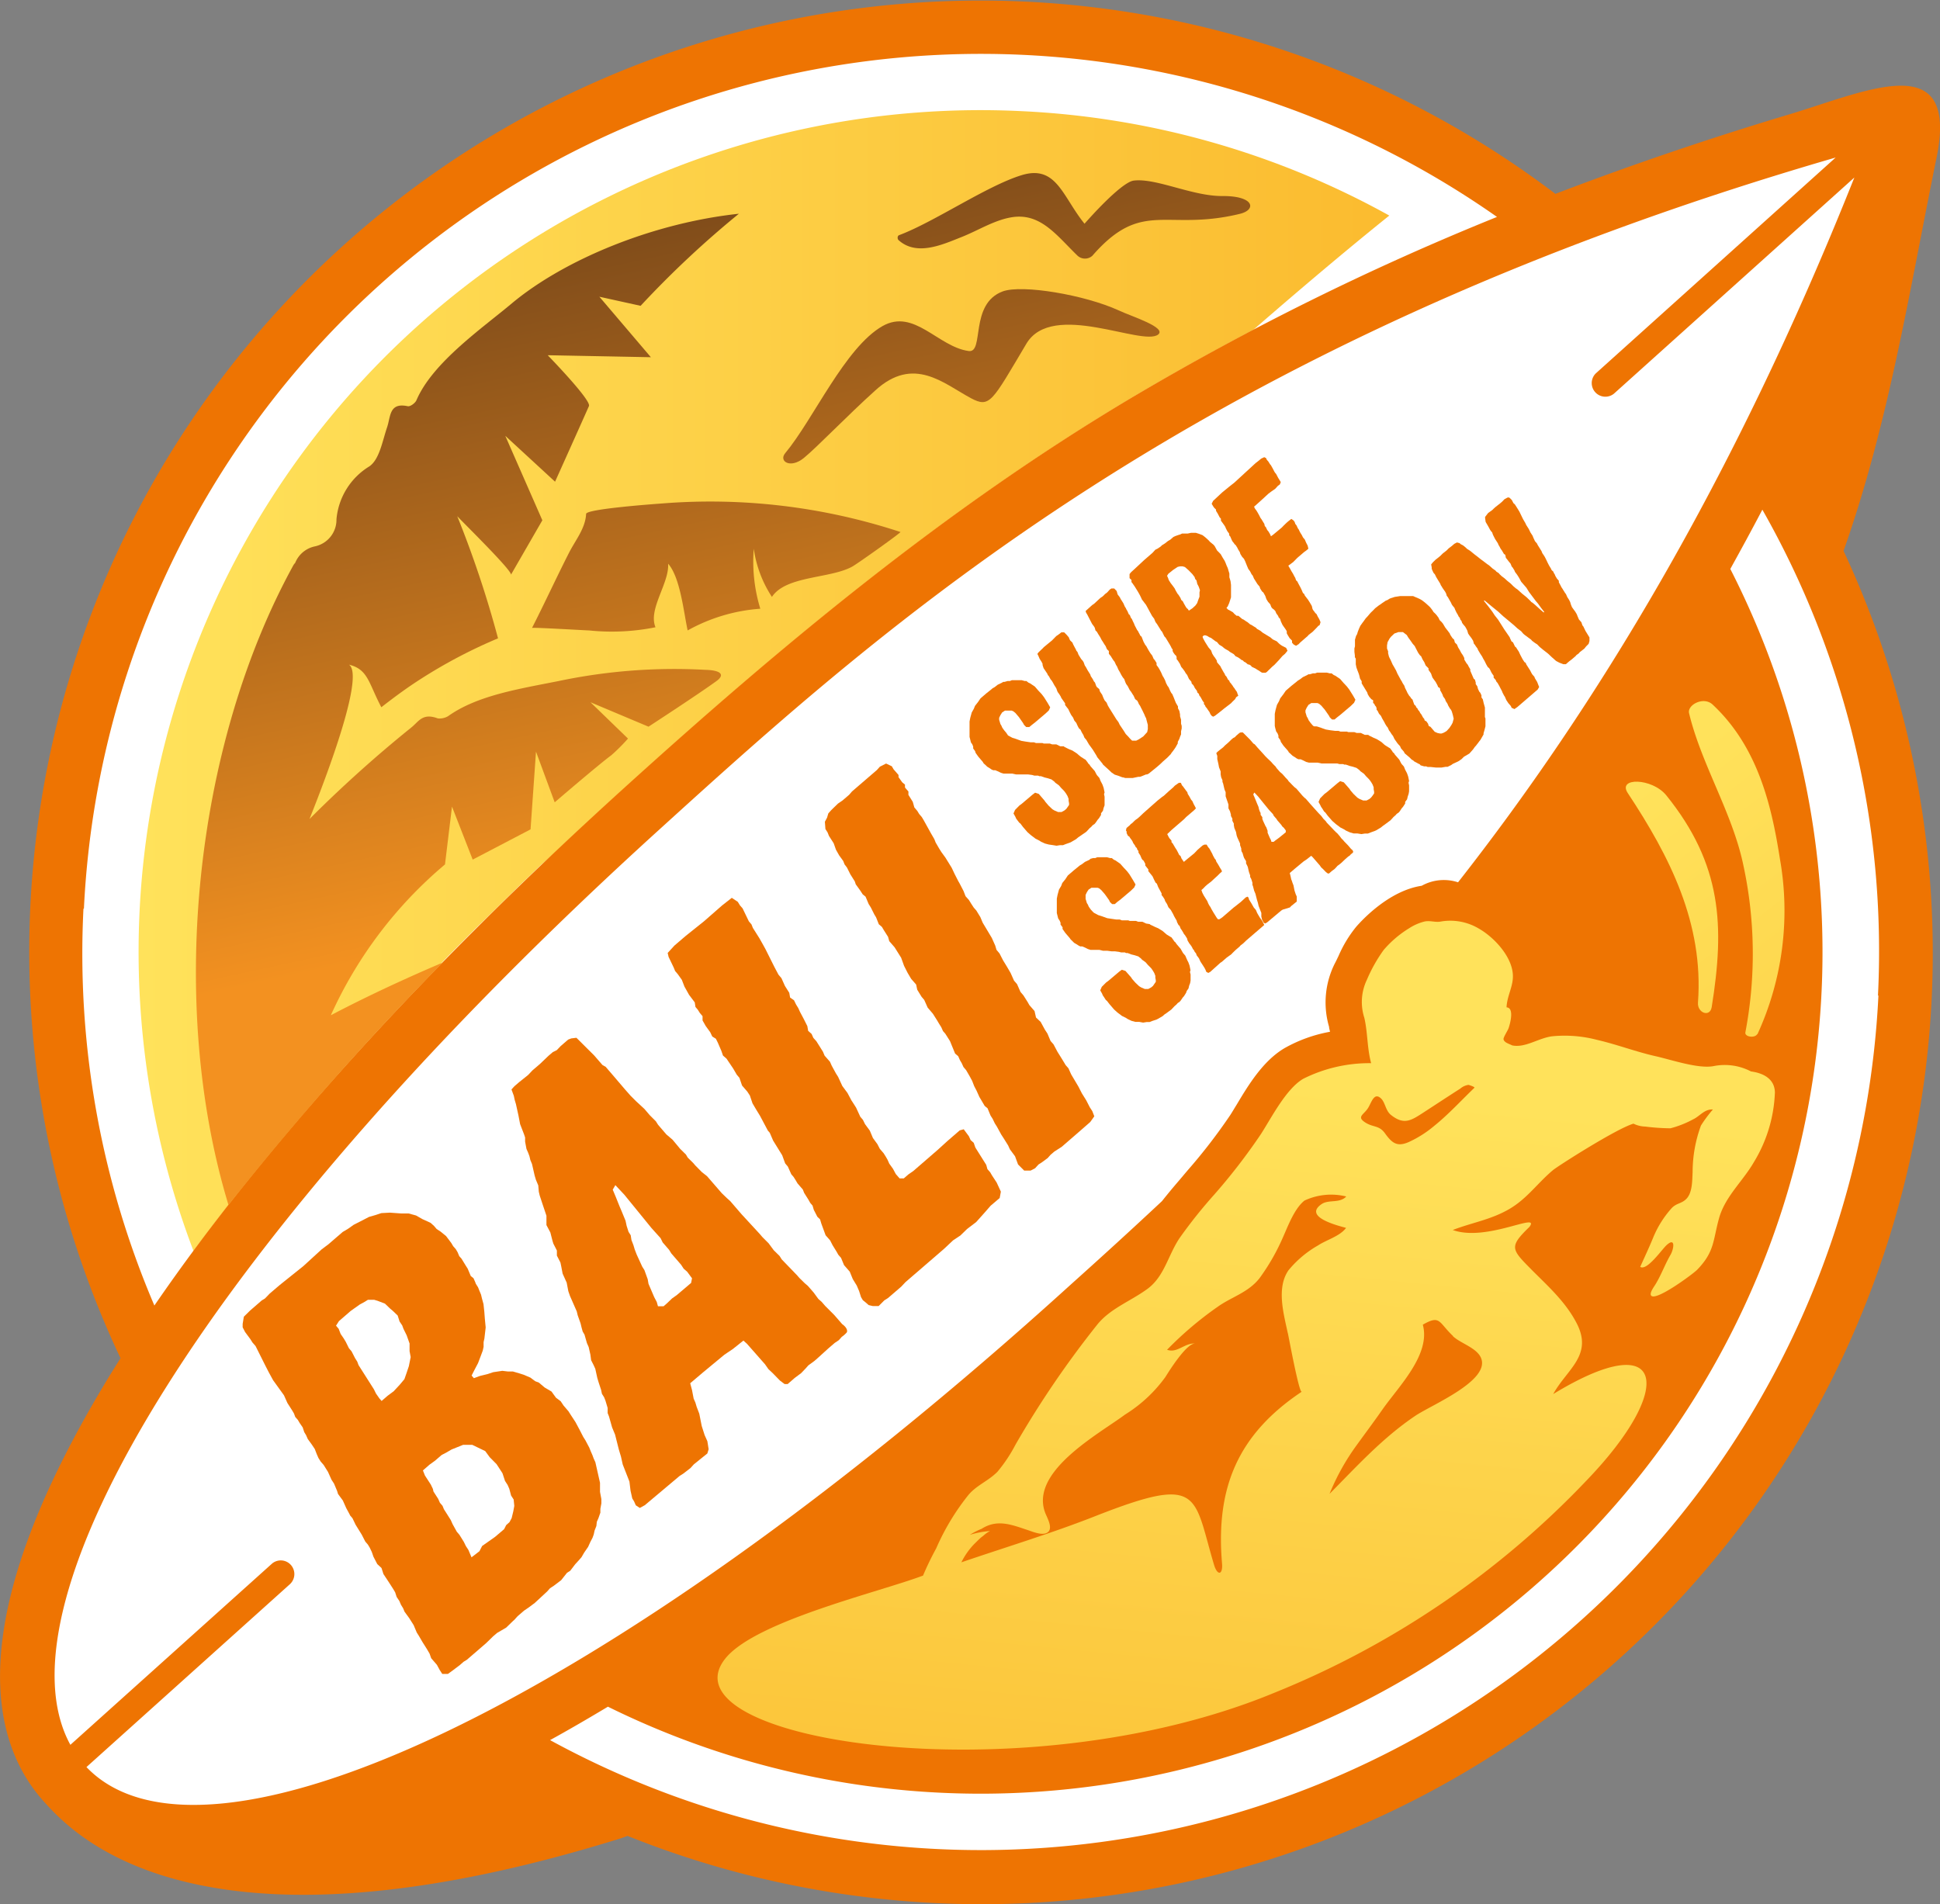
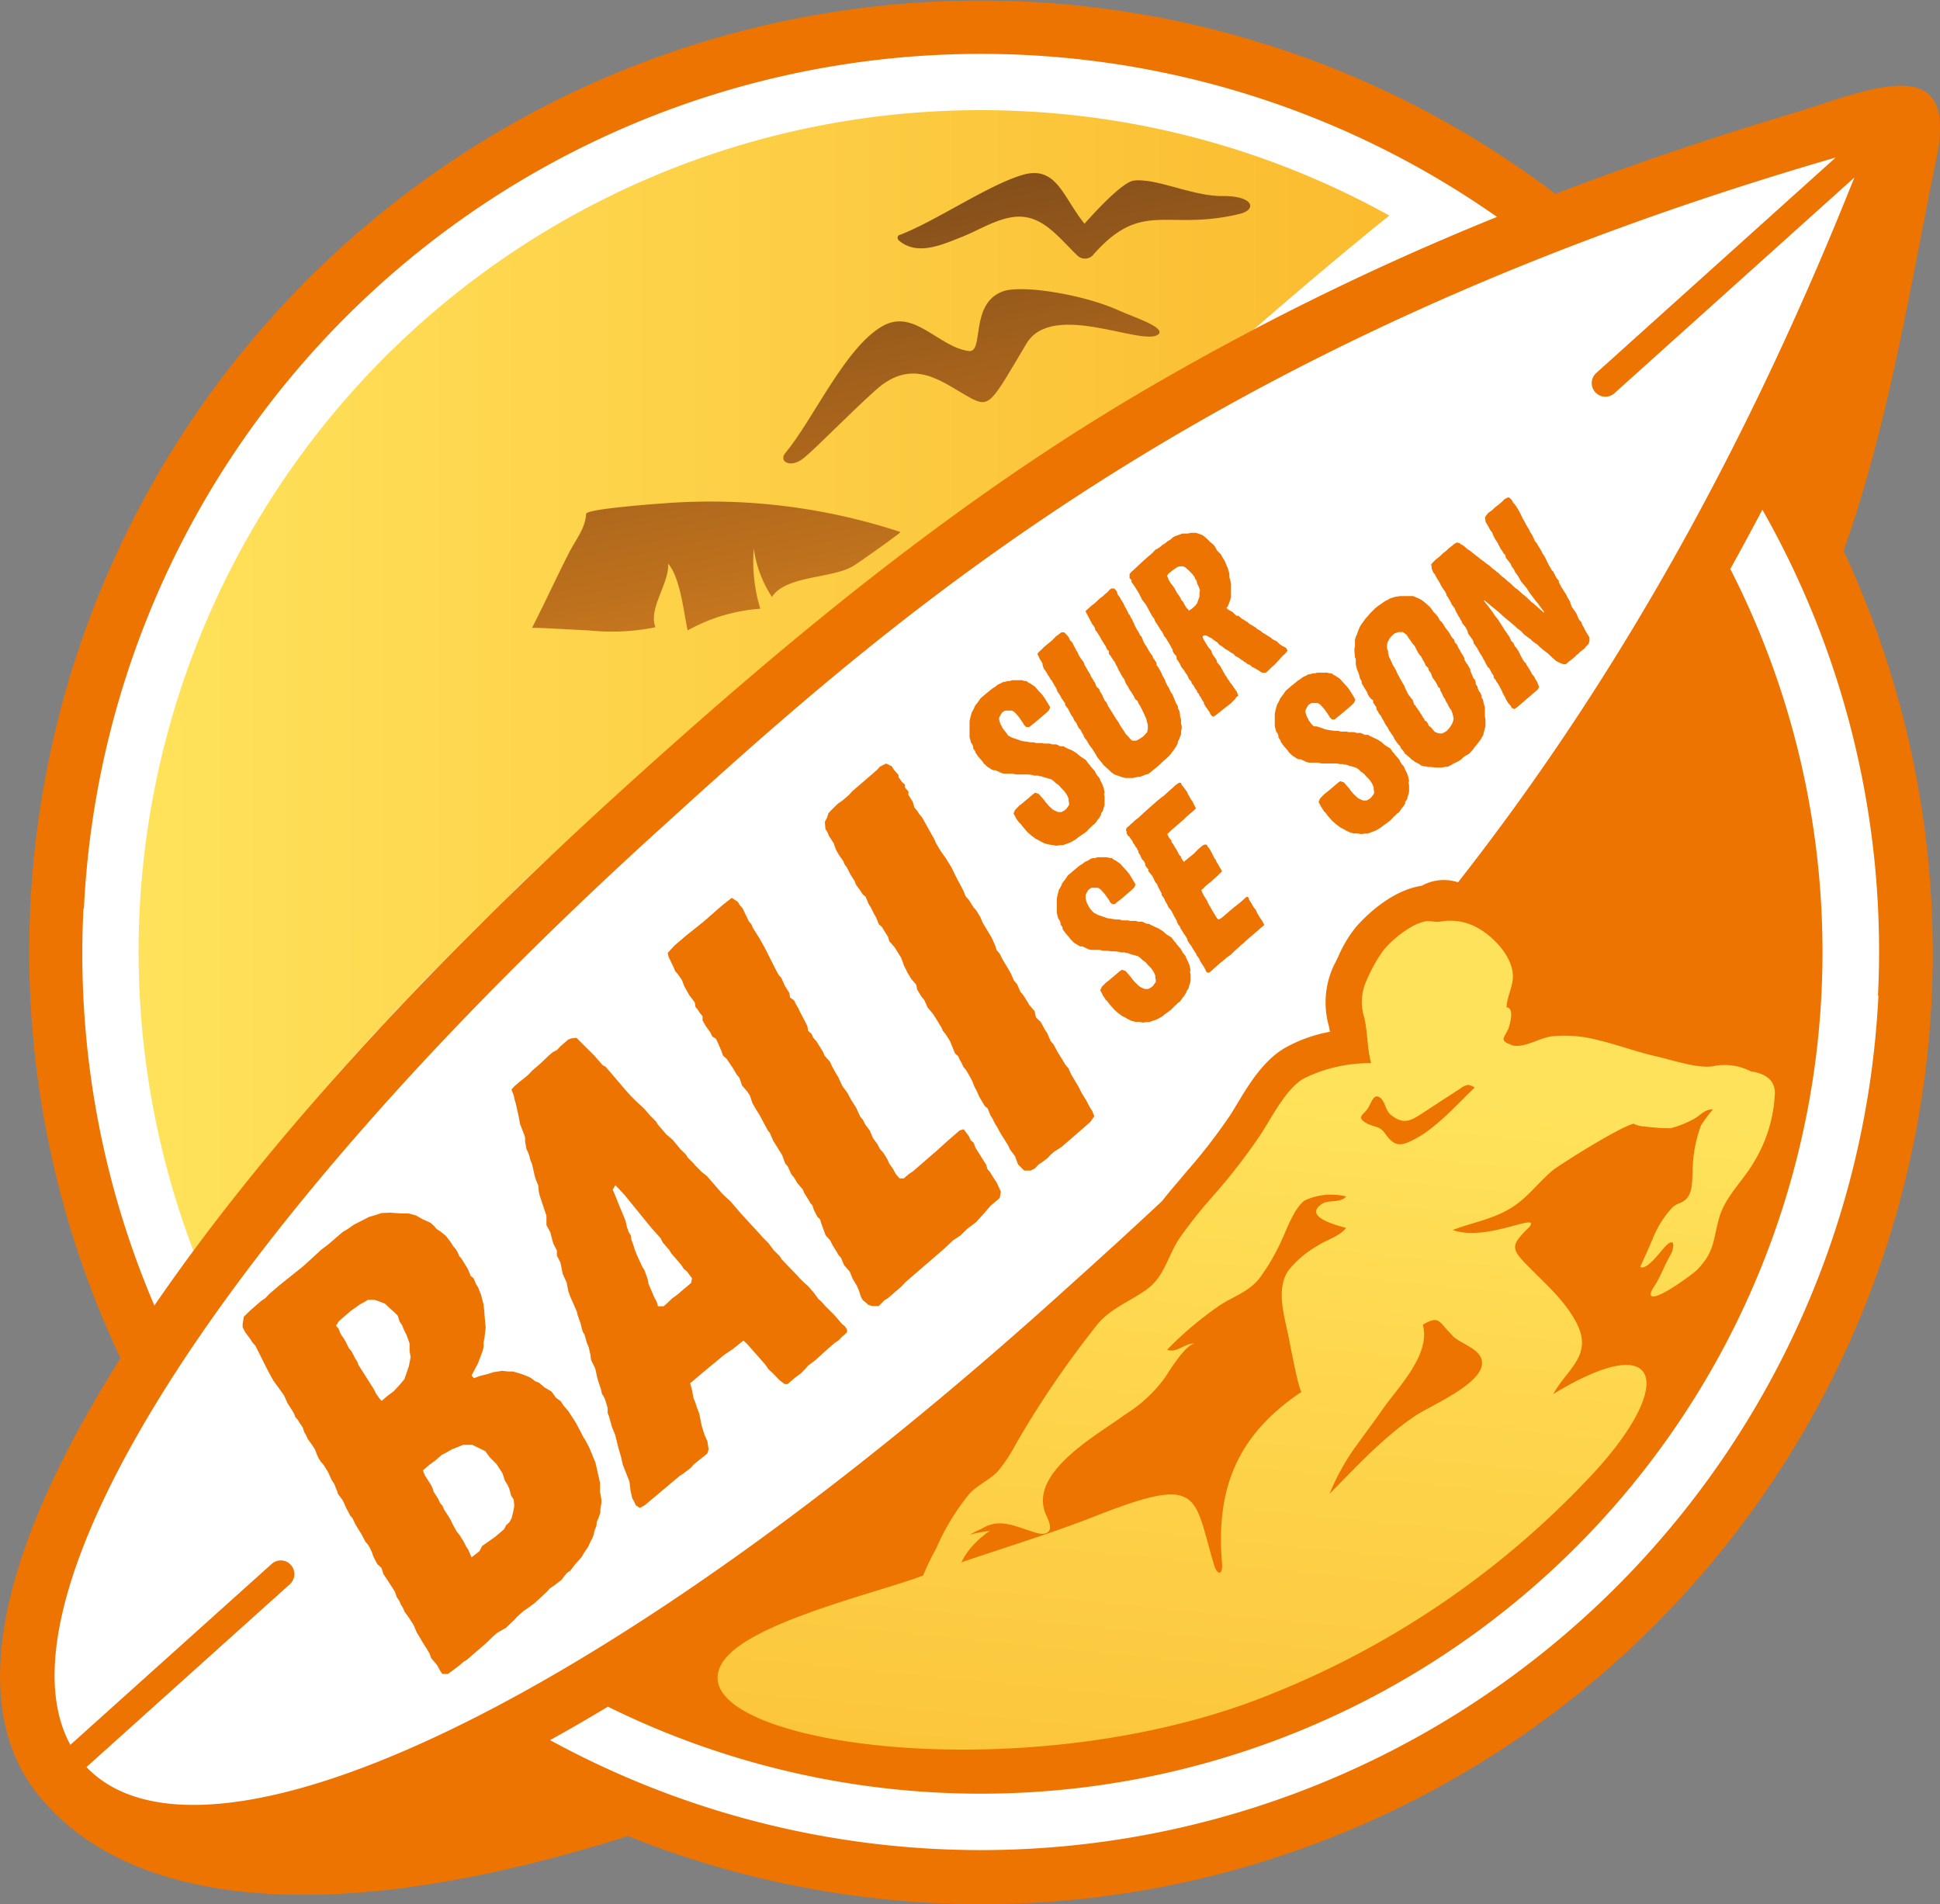
<svg xmlns="http://www.w3.org/2000/svg" xmlns:xlink="http://www.w3.org/1999/xlink" viewBox="0 0 213.62 209.7">
  <rect x="0" y="0" width="213.62" height="209.7" fill="#808080" stroke="none" />
  <defs>
    <linearGradient id="GradientFill_1" x1="15.26" y1="74.95" x2="200.71" y2="74.95" gradientUnits="userSpaceOnUse">
      <stop offset="0" stop-color="#ffe25b" />
      <stop offset="1" stop-color="#f9ae20" />
    </linearGradient>
    <linearGradient id="GradientFill_5" x1="85.76" y1="95.97" x2="64.76" y2="-0.78" gradientUnits="userSpaceOnUse">
      <stop offset="0" stop-color="#f39120" />
      <stop offset="1" stop-color="#563318" />
    </linearGradient>
    <linearGradient id="GradientFill_5-2" x1="131.64" y1="86.01" x2="110.64" y2="-10.74" xlink:href="#GradientFill_5" />
    <linearGradient id="GradientFill_5-3" x1="116.9" y1="89.21" x2="95.9" y2="-7.54" xlink:href="#GradientFill_5" />
    <linearGradient id="GradientFill_5-4" x1="58.3" y1="101.93" x2="37.3" y2="5.18" xlink:href="#GradientFill_5" />
    <linearGradient id="GradientFill_1-2" x1="182.36" y1="85.17" x2="264.86" y2="191.67" xlink:href="#GradientFill_1" />
    <linearGradient id="GradientFill_1-3" x1="140.52" y1="119.15" x2="126.59" y2="261.05" xlink:href="#GradientFill_1" />
    <linearGradient id="GradientFill_1-4" x1="177.33" y1="89.07" x2="259.83" y2="195.57" xlink:href="#GradientFill_1" />
  </defs>
  <g id="Слой_2" data-name="Слой 2">
    <g id="_1" data-name="1">
      <path d="M196.49,54.73l11.27-40.06L169,25.65a100.46,100.46,0,0,0-152,123.41C11.88,159.12-1.36,186.9,6,195.26c9.07,10.28,47.76,3.52,47.76,3.52l10-3.32A100.47,100.47,0,0,0,195.17,56.2Z" style="fill:#fff" />
      <path d="M112.47,12.24A92.71,92.71,0,0,0,21.31,137.78l.46-.62.11-.15c.77-1,1.55-2.06,2.35-3.09l.41-.52c.71-.92,1.44-1.85,2.18-2.77.18-.23.37-.46.55-.7l2.17-2.66c.21-.25.41-.5.62-.74.74-.9,1.5-1.8,2.26-2.7l.61-.71c.84-1,1.69-2,2.56-3l.39-.44q3-3.47,6.32-7l.54-.56c.88-1,1.78-1.9,2.69-2.86l1-1.06,2.32-2.39c.4-.42.82-.84,1.23-1.26l2.2-2.21L53.66,101l2.21-2.17,1.39-1.36,2.32-2.22L61,94c.84-.8,1.69-1.6,2.55-2.39l1.22-1.15c1.27-1.17,2.55-2.35,3.85-3.52,17.55-15.94,35.66-31,56.08-43.18,2.08-1.24,4.18-2.44,6.29-3.62l.71-.4c2.08-1.15,4.17-2.29,6.28-3.39,6.29-5.48,11.52-9.82,15-12.61A92.37,92.37,0,0,0,112.47,12.24Z" style="fill:url(#GradientFill_1)" />
      <path d="M213.24,17.37c2.5-12.24-7.71-7.32-16.26-4.76s-17.26,5.51-25.71,8.74a104.75,104.75,0,0,0-158,128.23c-.62,1-1.23,1.95-1.8,2.92C-4.43,179-.89,192.1,4.87,198.45c2.1,2.31,8.48,9.34,25.33,10.15,10.59.51,23.45-1.56,38.21-6.16l.69-.25A104.75,104.75,0,0,0,203,60.67s0,0,0,0C208,46.54,210.26,31.94,213.24,17.37Zm-204,82.7a98.89,98.89,0,0,1,155.6-76.18,297,297,0,0,0-40.14,19.85C104.23,55.92,86.12,71,68.57,86.92,46.65,106.81,29,126.27,17,143.78A98.57,98.57,0,0,1,9.19,100.07Zm197.6,9.57a98.95,98.95,0,0,1-146.27,82c2.09-1.15,4.22-2.39,6.37-3.68A92.7,92.7,0,0,0,190.53,62.66h0c1.18-2.13,2.36-4.3,3.53-6.53A98.39,98.39,0,0,1,206.79,109.64ZM160.55,97.17a5,5,0,0,0-4,.38c-3.61.54-6.6,3.81-7.21,4.51a13.62,13.62,0,0,0-1.95,3.22c-.13.27-.26.55-.4.81a9.56,9.56,0,0,0-.64,7c0,.17.07.35.1.54a15.9,15.9,0,0,0-5,1.8c-2.38,1.4-4,4.09-5.29,6.25-.25.4-.47.78-.69,1.12a61.58,61.58,0,0,1-4.72,6.12l-.92,1.09c-.63.73-1.26,1.49-1.88,2.27-3.46,3.24-6.79,6.27-10,9.15C65.75,188.81,22.31,208,9.52,194.61l22.4-20.14a1.51,1.51,0,0,0,.11-2.12,1.49,1.49,0,0,0-2.12-.11L7.75,192.16C-.84,176.49,22.66,136.68,72.61,91.35c24.64-22.37,59-53.54,129.52-74L175.71,41.13a1.5,1.5,0,0,0,2,2.23l26.48-23.81C190.72,53.37,175.5,78.11,160.55,97.17Z" style="fill:#ee7402" />
      <path d="M73,55.44c-.81.06-8.38.6-8.46,1.15-.08,1.61-1.18,2.9-1.89,4.3-1.39,2.73-2.69,5.57-4.07,8.27,0-.09,5.8.26,6.28.27a24.28,24.28,0,0,0,7.32-.35c-.84-2,1.53-4.84,1.39-7,1.34,1.52,1.71,5.33,2.15,7.35a19.2,19.2,0,0,1,8-2.39A17.77,17.77,0,0,1,83,60.43a13,13,0,0,0,2,5.31c1.54-2.36,6.46-2,8.86-3.35.62-.35,5.41-3.76,5.29-3.8A66.94,66.94,0,0,0,73,55.44Z" style="fill:url(#GradientFill_5)" />
-       <path d="M134.55,21.59c-3.3,0-7.24-2-9.71-1.7-1,.12-3.35,2.41-5.42,4.75-2.43-3-3.09-6.52-6.92-5.35S102.84,24.47,99,25.9c-.19.07-.21.41-.05.55,2,1.8,4.85.48,6.92-.34,1.78-.7,3.53-1.82,5.4-2.16,3.24-.6,5,1.89,7.34,4.17a1.21,1.21,0,0,0,1.67.05c5.5-6.31,8.08-2.65,16.21-4.61C138.39,23.12,138.15,21.55,134.55,21.59Z" style="fill:url(#GradientFill_5-2)" />
+       <path d="M134.55,21.59c-3.3,0-7.24-2-9.71-1.7-1,.12-3.35,2.41-5.42,4.75-2.43-3-3.09-6.52-6.92-5.35S102.84,24.47,99,25.9c-.19.07-.21.41-.05.55,2,1.8,4.85.48,6.92-.34,1.78-.7,3.53-1.82,5.4-2.16,3.24-.6,5,1.89,7.34,4.17a1.21,1.21,0,0,0,1.67.05c5.5-6.31,8.08-2.65,16.21-4.61C138.39,23.12,138.15,21.55,134.55,21.59" style="fill:url(#GradientFill_5-2)" />
      <path d="M96.38,43c4.24-3.87,7.52-.76,10.53.85,2.1,1.12,2.31.39,6.11-6,2.85-4.78,12.73.32,14.5-1,1-.79-2.93-2-4.35-2.67-3.73-1.71-10.62-2.87-12.75-2.09-3.71,1.37-2,6.8-3.75,6.57-3.4-.47-6-4.72-9.49-2.75-4.15,2.37-7.6,10.26-10.72,14-.74.89.57,1.74,2.05.53S93.32,45.75,96.38,43Z" style="fill:url(#GradientFill_5-3)" />
-       <path d="M36.43,111.81A46.89,46.89,0,0,1,49,95.2l.77-6.37,2.28,5.84,6.37-3.33.6-8.56,2.06,5.58s4.9-4.21,6.23-5.18a20.36,20.36,0,0,0,1.84-1.84l-4.13-4,6.39,2.69S76.94,76.43,78.9,75c1-.73.4-1.19-1.23-1.23A61.92,61.92,0,0,0,61.53,75c-4.53.9-9,1.6-12.2,3.88a1.86,1.86,0,0,1-1.12.24c-1.69-.64-2.11.36-2.92,1A140.07,140.07,0,0,0,34.08,90.2c3.15-7.9,5.82-16,4.35-17,2.11.52,2.14,2,3.56,4.69,1.6-1.25,3-2.26,4.35-3.12a55.55,55.55,0,0,1,8.5-4.47,115.92,115.92,0,0,0-4.49-13.45c.62.68,6.13,6.07,5.91,6.45l3.46-6L55.64,48l5.48,5.05s3.1-6.89,3.73-8.33c.29-.64-4.54-5.6-4.54-5.6l11.36.22L66,32.68l4.54,1A107.82,107.82,0,0,1,81.36,23.54c-9.38,1-19.16,5-25,9.87-3.22,2.71-8.71,6.49-10.5,10.66-.13.32-.68.72-.95.67-2.08-.45-1.88,1.14-2.29,2.33-.51,1.5-.83,3.5-1.93,4.28a7.61,7.61,0,0,0-3.64,5.83,3,3,0,0,1-2.41,3A3,3,0,0,0,32.5,62a1.11,1.11,0,0,0-.2.26c-10.89,19.83-13.89,48.22-7.14,70.45A329.13,329.13,0,0,1,48.77,106C43.84,108.1,39.74,110.07,36.43,111.81Z" style="fill:url(#GradientFill_5-4)" />
      <path d="M54.73,179.84l-.42.36-.78.76-2.12,1.83-.36.22-.41.36-.82.62-.5.36-.62,0-.28-.43-.31-.57-.63-.73-.18-.51L47,181.6l-.48-.76-.39-.67-.24-.38-.34-.81-.48-.76-.53-.73-.15-.37-.24-.39-.18-.42-.29-.43-.17-.52-.2-.34-.52-.81-.57-.86-.21-.66-.47-.44-.42-.81-.18-.52-.23-.48-.2-.33-.29-.34-.39-.76-.44-.71-.24-.39-.34-.71-.25-.29-.12-.24-.31-.57-.38-.85-.53-.72-.1-.33-.34-.81-.28-.43-.38-.85-.48-.77-.33-.38-.24-.38-.19-.43-.22-.57-.32-.48-.45-.62-.19-.43-.2-.33-.17-.52-.33-.48-.2-.34-.29-.33-.14-.38-.2-.34-.52-.81-.38-.85L30.07,152l-.47-.86-.39-.76L28.52,149l-.38-.76-.34-.39-.24-.38-.57-.77-.27-.52,0-.38.13-.79.68-.67,1.29-1.12.36-.22.52-.54,1.09-.93,2.62-2.1,2-1.83.77-.58,1.55-1.34.65-.39.56-.4.94-.48.75-.39.73-.21.63-.21.94-.05,1.26.09.8,0,.45.12.37.1.7.4.9.41.38.34.29.34.44.29.6.49.58.77.2.34.29.33.2.34.18.43.25.28.44.72.24.38.34.81.3.24.19.43.07.19.24.38.15.38.18.43.1.42.17.62.09.84.06.79.09.94-.14,1.21-.09.41v.52l-.09.41-.19.51-.33.87-.41.78-.3.59.25.29.68-.25.82-.2.63-.21,1-.15.6.07.56,0,.72.21.5.16.72.31.52.39.41.16.64.54.75.44.49.68.52.39.32.48.54.63.24.38.53.81.46.86.39.76.24.38.43.81.15.38.19.43.14.38.19.42.51,2.26,0,1,.15.8,0,.47-.11.6v.42l-.21.6-.18.41-.05.46-.2.51-.09.42-.13.36-.24.46-.25.55-.44.64-.29.5-.27.31-.42.46-.55.72-.35.22-.65.82-.82.62-.4.26-.32.36-1.36,1.26-.71.53-.46.31-.72.62-.37.41-.16.14-.73.71ZM44,152.52l.53-.63.21-.6.28-.83.2-1-.12-.66v-.84l-.32-.9-.35-.71-.14-.38-.29-.43-.21-.66-.51-.49-.34-.29-.55-.53-.81-.31-.37-.11-.7,0-.35.22-.55.3-1,.71-1.29,1.12L37,146l.29.34.22.57.33.48.23.38.35.71.29.34.39.76.24.38.14.38L41.17,153l.23.47.37.53.25.29.67-.58.66-.49Zm9.09,17.74,1.42-1,1-.85.23-.45.36-.32.24-.45.18-.74.11-.6-.07-.71-.28-.43-.2-.75-.19-.43-.28-.43-.28-.85-.65-1-.76-.77-.49-.67L52,159.12H51l-1.27.51-.6.35-.5.26-.73.63-.61.44-.72.63.22.56.65,1,.23.48.06.28.52.81.19.43.29.34.15.37.28.44.48.76.19.43.47.85.29.34.48.77.23.47.28.43.34.81.87-.67Z" style="fill:#ee7402" />
      <path d="M75.24,162.29l-.41.26L71,165.77l-.55.3-.44-.29-.19-.43-.2-.33-.19-.85-.12-1-.74-1.89-.19-.85-.24-.8L67.73,158l-.33-.8L67.06,156l-.15-.38,0-.56-.24-.8-.15-.38-.24-.38-.09-.43-.28-.85-.14-.47-.22-1-.19-.42-.27-.53-.08-.61-.19-.84-.19-.43-.27-.94-.2-.34-.13-.47-.1-.42-.32-.9-.1-.42-.75-1.71-.18-.52-.18-.94-.45-1-.15-.79-.09-.43-.39-.76,0-.56-.39-.76-.1-.33-.23-.9-.43-.81,0-.56,0-.47-.46-1.37-.28-.85-.1-.42-.06-.7-.26-.62-.14-.47-.29-1.27-.18-.43-.1-.42-.14-.38-.19-.43-.15-.8,0-.46-.11-.33-.44-1.14-.18-.94-.28-1.27-.14-.47-.09-.43-.26-.71.32-.35.52-.45,1-.8.47-.5.83-.71.94-.9.47-.4.44-.22.43-.45.82-.71.34-.13.57-.07,1.95,1.94.92,1.06.35.2.75.87L68.84,120l.59.67.59.59.94.87.58.68.68.68.24.38.91,1.06.69.59.83,1,.64.63.2.34.59.58.25.29.72.73.56.44,1.63,1.88.55.53.38.34,1.25,1.45,2,2.17.29.34.68.68.57.77.64.63.24.38,1.68,1.74.26.3.59.58.34.29.63.72.53.72.38.34.38.44,1,1,.87,1c.22.15.65.54.51.9a3,3,0,0,1-.56.5l-.32.36-.46.31-.72.62-1.1,1-.41.36-.67.49-.32.36-.47.49-.72.54-.77.67-.33,0-.52-.39-.81-.83-.46-.43-.37-.53-2-2.27-.38-.34-1.18.94-.91.61-2.32,1.92L76,152.34l.2.75.18.94.19.43.14.47.29.76.27,1.36.32,1,.3.67.06.37.08.52-.14.46-1.49,1.2-.37.41Zm.86-21,.1-.51-.53-.72-.39-.34-.28-.43-1.08-1.25-.24-.39-.71-.82-.23-.47-1-1.11-1.53-1.88-1.45-1.78-1-1.07-.29.5.34.81.4,1,.26.61.41,1L69,135l.21.66.24.38.08.52.22.57.14.47.22.57.61,1.33.24.38.36,1,.09.51.45,1.05.18.42.28.53.13.47.62,0,.41-.36L74,143l.51-.36Z" style="fill:#ee7402" />
      <path d="M96.11,143.84l-.46-.11-.34-.3-.3-.24-.2-.34-.21-.66-.26-.61-.24-.39-.2-.33-.33-.81-.63-.72-.33-.8-.3-.34-.19-.34-.44-.71-.27-.53-.5-.57-.33-.9-.14-.38-.14-.47L90,134l-.39-.76-.14-.47-.25-.29-.19-.34-.48-.76L88.4,131l-.58-.67-.2-.34-.24-.38-.25-.29-.38-.85-.29-.34-.33-.9-1-1.62-.37-.86-.21-.24-.86-1.62-.44-.72-.39-.66-.29-.86-.28-.43-.58-.67-.29-.85-.29-.34-.39-.67L80,116.59l-.39-.34-.18-.52-.37-.86-.23-.47-.4-.25-.23-.48-.49-.67-.35-.62,0-.47-.29-.34-.24-.38-.25-.29-.08-.51-.62-.82-.51-.91-.29-.75-.45-.63-.29-.34-.15-.37-.57-1.19-.1-.43.74-.81,1.25-1.07,2-1.6,2-1.75,1.07-.84.66.44.24.39.29.33.69,1.43.29.34.15.38.72,1.14.35.62.32.58,1,2,.43.81.33.39.38.85.48.76.09.52.43.3.23.47.24.39.19.42.43.81.38.76.09.52.38.34.19.43.34.38.72,1.15.18.43.59.67.19.43.47.86.24.38.46,1,.57.77.43.81.28.43.24.38.46,1,.29.34.23.47.53.72.34.81.49.67.27.52.42.49.24.38.19.33.19.43.41.57.31.58.42.48.46,0,.52-.45.51-.35,2.69-2.33,1.1-1,1.34-1.16.44-.12.57.77.19.42.34.3.18.52,1.2,1.91.13.47.3.34.19.33.53.81.46,1-.13.7-1,.85-.59.68-1,1.12-1,.76-.74.72-.8.53-1,.94-4.24,3.66-.47.5-1.45,1.25-.41.26-.63.63Z" style="fill:#ee7402" />
      <path d="M118.41,125l-1.5,1.3-.81.52-.42.36-.32.36-.61.45-.4.26-.37.41-.5.26-.7,0-.68-.68-.33-.9-.57-.77-.19-.42-.48-.77-.28-.43-.47-.86-.24-.38-.23-.48-.24-.38-.33-.8-.31-.25-.59-1-.3-.67-.27-.52-.22-.57-.28-.52-.39-.67-.29-.34-.19-.42-.2-.34-.19-.43-.34-.29-.56-1.37-.52-.82-.25-.28-.19-.43-.24-.38-.2-.34-.48-.76-.58-.68-.38-.85-.29-.34L101,109l-.12-.57-.55-.63-.39-.66-.39-.77-.32-.89-.72-1.15-.59-.68-.13-.47-.48-.76-.2-.34-.34-.29-.3-.76-.2-.33-.38-.76-.24-.38-.34-.81L95,98.5l-.28-.43-.49-.68-.11-.33-.48-.76-.38-.76L93,95.2l-.15-.38-.45-.62-.35-.62-.25-.71-.52-.81-.15-.38-.24-.38-.06-.8.24-.45.14-.47.32-.36.74-.72.51-.35.72-.62.32-.37,2.74-2.36.32-.36.69-.35.63.3.2.34.54.62,0,.24.41.57.3.25v.32l.38.44,0,.37.48.77.17.61.33.39.2.33.29.34.2.33.82,1.48.36.62.15.38.39.67.24.38.45.62.24.39.44.71.34.72.39.76.16.28.42.81.22.57.38.43.24.39.28.43.29.33.44.72.26.62,1,1.67.38.85.14.47.33.39.39.76.44.72.39.67.38.85.33.38.38.86.33.39.48.76.16.29.58.67.16.71.51.48.47.86.28.43.34.81.33.38.43.81.48.77.43.71.3.34.3.67.79,1.33.39.76.48.77.39.76.28.43.22.57-.45.63-1.34,1.17Z" style="fill:#ee7402" />
      <path d="M118.87,92.12l-.16.11-.21.18-.27.16-.24.14-.18.09-.46.16-.3.12-.33,0-.38.06-.43-.07-.42-.06-.42-.11-.44-.2-.18-.12-.45-.23-.12-.1-.3-.22-.12-.1-.32-.28-.5-.58-.27-.36-.14-.11L112,90.3l-.12-.17-.07-.17-.21-.37.17-.39.47-.48.27-.2,1.18-1,.29-.22.4.13.63.73.1.15.35.41.42.4.23.14.4.17h.38l.33-.18.19-.16.13-.18.18-.26,0-.19-.05-.27,0-.21-.12-.31-.16-.27-.15-.21-.12-.14-.26-.26-.27-.31-.39-.28-.1-.12-.32-.24-.4-.13-.37-.09-.39-.14-.18,0-.13-.06-.15,0h-.26l-.24-.07-.45-.06H113l-.19,0-.45,0-.47,0-.41-.09-.4,0-.35,0-.22,0-.29-.09-.38-.18-.24-.1-.22,0-.19-.08-.17-.12-.31-.19-.24-.23-.16-.14-.09-.16-.49-.57-.3-.42-.06-.2-.21-.29,0-.21-.1-.25-.15-.21-.09-.37-.06-.23,0-.19,0-.15V80l0-.31,0-.23.08-.41.16-.58.23-.41.13-.32.33-.42.28-.41.65-.56.54-.43.15-.13.22-.12.33-.26.44-.21.17-.1.13,0,.36-.1h.25l.21-.09h.41l.13,0,.39,0,.15,0,.33.09.19,0,.23.18.18.08.53.36.37.43.36.38.27.35.39.62.29.5-.15.34-.36.34-1.18,1-.31.24-.3.25H113l-.24-.24-.1-.19-.46-.66-.39-.46-.24-.19-.17-.07H111l-.34,0-.31.2-.19.3-.14.29v.23l.06.19.08.27.1.16.11.25.21.29.22.26L111,81l.47.25.41.13.22.08.36.13.47.08.55.08.18,0h.19l.22.08.17,0,.19,0,.35,0,.16.06.16,0,.15,0,.36,0,.25.09h.46l.43.21.38,0,.1.08.51.25.35.14.48.31.14.12.15.13.15.12.39.25.14.08.22.29.08.13.14.13.09.15.48.55.17.33.08.13.26.3.13.33.1.19.11.21.13.37.1.49-.06.19.06.29,0,.17,0,.32,0,.17,0,.28-.11.3-.07.3-.21.28,0,.18-.23.37-.15.17-.21.31-.13.15-.21.14-.13.15-.23.2-.13.15-.21.22Z" style="fill:#ee7402" />
      <path d="M126.49,85.2l-.19.09-.11,0-.46.19-.2.07-.18,0-.62.13h-.38l-.25,0-.2,0-.24-.07-.07,0-.44-.17-.41-.13-.35-.24-.26-.25-.66-.6-.08-.13-.56-.69-.11-.21-.37-.6-.2-.28-.23-.31-.16-.27-.13-.23-.22-.26-.12-.3-.1-.16-.08-.14-.14-.29-.14-.11-.1-.16-.14-.29-.07-.17-.22-.26-.14-.33-.21-.29-.16-.31-.16-.34-.13-.16-.22-.29,0-.18-.42-.6-.06-.15-.18-.29-.11-.14-.08-.14-.12-.34-.1-.16-.11-.17-.18-.33-.11-.18-.13-.15-.18-.33-.12-.14-.06-.15-.41-.61-.11-.34,0-.14-.12-.23-.2-.31-.15-.35-.1-.19.1-.15.34-.33.1-.09.17-.18.9-.74.47-.48.21-.14.35-.27.31,0,.28.28.23.27.06.16.08.17.26.25.07.18.11.21.1.19.09.16.06.15.12.14.12.31.18.29.11.18.17.19.1.16.13.36.12.18.19.35.21.33.08.13.06.19.15.22.09.15.1.2.12.13.13.37.08.13.26.22.07.25.13.2.12.17.07.18.06.15.14.29.22.25.14.33.16.27.5.8.28.45.22.29.15.31.35.52.13.2.08.13.1.16.29.3.18.21.23.22.45,0,.28-.14.49-.32.44-.48.07-.34V80l0-.17-.12-.45-.07-.28-.11-.21-.06-.16-.23-.48-.17-.33-.08-.17-.15-.22-.06-.15-.11-.21L125,77l-.08-.17-.09-.2-.1-.15-.18-.29L124.4,76l-.22-.43-.18-.25-.08-.18-.13-.36-.14-.16-.18-.29-.16-.31-.16-.27-.15-.35-.11-.17-.16-.35-.13-.16-.2-.31-.06-.11L122.1,72l0-.3-.21-.2-.15-.35-.12-.17-.19-.31-.12-.18-.17-.33-.2-.31-.17-.29-.14-.12-.08-.3-.08-.14-.19-.25-.08-.14-.16-.31-.17-.33-.16-.31-.11-.17-.06-.2.62-.56.14-.12.17-.11.59-.55.15-.13.16-.1.17-.15.13-.14.23-.17.13-.14.17-.19.18-.12h.31l.27.28.11.38.24.31.09.19.2.31.11.18.15.35.1.15.09.19.1.16.14.33.12.1.12.31.1.11.12.27.11.22.09.23.11.21.15.29.11.14.08.17.08.14.08.17.14.12.22.56.19.35.1.11.18.33.08.14.19.31.22.29.15.35.12.13.2.32,0,.23.2.27.16.27.16.31.15.35.1.15.17.33,0,0,.11.31.16.31.1.12.08.17.12.27.11.21.12.14.06.15.08.18.12.31.13.32.23.39V78l.16.31.07.38,0,.19.11.38,0,.21v.23l.07.25,0,.28-.07.31v.34l-.11.26-.08.24-.17.32,0,.17-.23.41-.09.14-.2.28-.16.2-.09.15-.39.4-.48.42-.3.29-.42.36Z" style="fill:#ee7402" />
      <path d="M134.77,78.05l-.28.23-.68.53-.22.12-.15-.08-.15-.18-.11-.25-.15-.21-.16-.24-.12-.13-.06-.16-.12-.13,0-.19-.11-.12-.09-.16-.18-.33-.12-.14L132,76.4l-.14-.11-.07-.22-.22-.29-.09-.19-.1-.16-.15-.14-.05-.22-.26-.3-.2-.44-.15-.18-.13-.23-.23-.31-.14-.16-.15-.35-.1-.15-.11-.18-.15-.18,0-.22-.06-.16-.12-.1-.18-.25-.08-.17,0-.18-.1-.11-.08-.18-.14-.25-.08-.13-.18-.3-.19-.31-.14-.15-.25-.51-.12-.13-.08-.14-.1-.16-.18-.29-.08-.13-.11-.14-.08-.13-.12-.31-.22-.29-.08-.14-.18-.33-.2-.37-.18-.33-.08-.13-.1-.12-.2-.27-.1-.12-.08-.18-.14-.29-.2-.36-.39-.63-.12-.17-.1-.15-.13-.16,0-.23-.21-.2v-.45l.18-.22.29-.26L126,61.67l.9-.78.13-.14.19-.21.21-.1.35-.23.18-.17.31-.19.33-.26.27-.16.33-.29.21-.1.31-.11.26-.08.18-.09.29,0,.18,0,.15,0,.37-.08h.16l.2,0,.17,0,.35.11.39.15.33.26.36.33.12.14.39.32.13.15.18.33.09.16.28.28.12.13.21.37.22.35.11.25.12.31.08.17.06.16.05.19.1.32,0,.42.06.19.07.25.05.4,0,.18,0,.45,0,.19,0,.55-.2.62-.17.39-.13.14.15.18.2.1.36.21.15.17.26.22.19,0,.16.13.26.22.16.07.29.2.14.08.28.24.18.08.18.12.3.18.1.12.36.2.27.22.84.51.27.23.44.21.22.22.14.12.2.14.47.24.15.31-.08.11-.2.24-.28.24-.38.44-.5.53-.27.23-.22.22-.16.15-.18.18-.14.09H139l-.13-.06-.26-.18-.13-.07-.25-.16-.38-.18-.14-.16-.19-.1-.1,0-.26-.22-.18-.09-.12-.13-.17-.07-.13-.11-.25-.17-.26-.12-.2-.23-.43-.25-.14-.12-.29-.16-.16-.1-.26-.22-.31-.18L134,70.7l-.13-.06-.3-.22-.21-.16-.22-.09-.18-.12-.22-.08h-.15l-.16.11,0,.1.06.15.18.33.11.18.29.46.29.34.12.34.19.31.1.12.2.31.05.23.35.41.1.2.27.48.11.17.06.16.14.15.17.33.13.1.07.18.1.11.21.28.09.15.1.12.1.16.18.25.06.19.09.23-.23.16L136,77l-.3.29-.15.16Zm-3.14-11.36.2-.28.06-.19.11-.3.08-.2v-.29l0-.19.05-.24-.12-.35-.09-.19-.08-.14-.09-.4-.14-.15-.07-.22-.25-.33-.4-.41-.41-.36-.26-.08h-.27l-.27.06-.51.34-.52.42-.14.22.12.27.06.19.22.35.24.31.2.28.09.19.21.37.12.14.21.33.09.23.17.15.11.22.21.37.1.15.14.12.11.17.39-.26Z" style="fill:#ee7402" />
-       <path d="M143,70.94l-.29.18-.25-.13-.19-.21,0-.23-.26-.26-.08-.13-.1-.16-.14-.25,0-.23-.08-.14-.1-.15-.2-.28-.11-.17-.16-.35-.08-.27-.16-.17-.06-.16-.21-.29-.09-.23-.14-.16L140.1,67l-.11-.14-.12-.31-.24-.27-.18-.29-.13-.37-.21-.37-.14-.11-.21-.33-.06-.2-.23-.27-.39-.62-.14-.33-.12-.14-.17-.33-.2-.27-.14-.33-.12-.3-.07-.18-.14-.29-.21-.23-.19-.31-.06-.2-.19-.31-.08-.17-.18-.29-.12-.1-.1-.15-.12-.14-.09-.16-.17-.4-.12-.14,0-.17-.21-.29-.16-.31-.06-.16-.11-.17-.2-.28-.17-.23,0-.21-.14-.16-.22-.42-.18-.29,0-.14-.22-.22-.1-.15-.16-.27.16-.32,1-.93.77-.63.57-.45L138.26,51l.36-.28.25-.21.34-.16.2.1.08.18.18.21.18.29.09.1.22.39.16.31.08.13.12.14.22.42.29.47-.1.26-.21.15-.3.33-.43.3-.32.24-.53.49-.84.76-.21.18.09.2.17.23.1.16.19.34.17.33.08.1.33.54.05.23.14.16.07.17.08.14.12.14.16.27.11.25.25-.18.94-.78.23-.24.28-.27.23-.2.31-.24.25.17.12.17.07.21.13.16.16.34.08.1.14.29.08.14.1.15.16.31.2.24.14.33.17.33.08.34-.21.18-.25.18-.76.65-.45.46-.54.4.21.36.13.24.18.29.17.33.07.11.1.29.12.1.16.31.19.35.14.29.14.33.14.12.07.17.22.29.1.12.2.31.16.27.09.16.08.34.1.16.1.12.1.15.14.12.14.29.16.27.14.33-.1.32-.16.1-.13.15-.47.48-.44.34-.11.13-.82.71Z" style="fill:#ee7402" />
      <path d="M128.4,111.61l-.16.1-.21.19-.27.16-.24.14-.18.09-.46.15-.3.12-.32,0-.39.06-.43-.08-.42,0-.42-.11-.44-.21-.18-.12-.45-.22-.12-.1-.3-.22-.12-.1-.31-.28-.51-.59-.27-.35-.14-.12-.21-.33-.12-.17-.07-.18-.21-.37.17-.39.47-.47.27-.2,1.18-1,.29-.21.4.13.63.72.1.16.36.41.41.39.23.14.4.17.38,0,.33-.18.19-.16.13-.19.18-.26,0-.18-.05-.27,0-.21-.12-.31-.16-.27-.15-.22-.12-.13-.26-.26-.27-.31-.39-.28-.1-.12-.31-.24-.41-.13-.37-.09-.39-.15-.18,0-.13-.07-.15,0h-.26l-.24-.06-.45-.06h-.19l-.19,0-.45-.06-.47,0-.41-.1-.4,0-.34,0-.23,0-.29-.09-.38-.19-.24-.1-.22,0-.18-.09-.18-.12-.31-.18-.24-.24-.15-.14-.1-.15-.49-.57-.3-.43,0-.19-.22-.29,0-.21-.11-.25-.15-.22-.09-.36-.06-.23,0-.19,0-.16V99.5l0-.3,0-.23.08-.41.16-.59.24-.4.12-.32.34-.42.27-.41.65-.56.54-.44.15-.12.22-.13.33-.25.45-.21.16-.11H120l.36-.1h.25l.21-.09h.41l.13,0,.39,0,.15,0,.33.09.19,0,.23.18.18.08.53.37.38.43.35.37.27.35.39.63.29.5-.15.33-.36.35-1.18,1-.31.23-.29.25h-.29l-.24-.23-.09-.2-.47-.66-.39-.45-.24-.2-.17-.06-.34,0-.34,0-.31.2-.19.29-.14.3V99l.06.19.08.27.1.15.11.25.21.3.23.25.13.12.47.25.41.13.22.08.36.13.47.07.55.08.18,0h.19l.22.09.17,0,.19,0,.35,0,.16.06.16,0,.15,0,.36,0,.25.09.46,0,.43.2.38.06.1.08.51.24.35.15.48.3.14.12.16.14.14.12.39.24.14.08.22.3.08.13.14.12.1.16.47.55.18.32.08.14.25.29.14.33.09.2.11.21.13.36.1.5-.06.19.07.28,0,.17,0,.32,0,.17-.05.29-.11.29-.07.3-.2.28-.06.19-.23.37-.15.17-.21.31-.13.15-.21.14-.13.15-.23.2-.13.14-.21.22Z" style="fill:#ee7402" />
      <path d="M135.09,105.45l-.54.47-.17.11-1.11,1-.22.12-.22-.12-.09-.23-.11-.21-.21-.33-.23-.35-.17-.37-.25-.33-.07-.21-.15-.18-.08-.17-.12-.14-.09-.19-.1-.16-.22-.29-.17-.29-.06-.23-.22-.35-.12-.14-.1-.19-.18-.29-.08-.1-.12-.31-.12-.1-.16-.31-.05-.19-.1-.16-.19-.34-.08-.18-.27-.48-.26-.29-.15-.35-.21-.33-.06-.19-.11-.18-.1-.15-.12-.14v-.19l-.38-.7-.08-.21-.07-.17-.13-.1-.17-.33-.17-.37-.46-.57,0-.19-.34-.43v-.19l-.1-.19-.09-.16-.13-.1-.09-.15-.14-.33-.2-.31,0-.17-.12-.14-.06-.19-.12-.1-.08-.17-.2-.28-.06-.15-.08-.14-.2-.27-.08-.14-.16-.1-.14-.29,0-.17-.08-.13.07-.27.36-.3.11-.13.16-.11.24-.24.14-.12.19-.13.21-.18.44-.42,1.56-1.38.5-.4.19-.13.59-.54.46-.4.17-.18.23-.16.21-.15.22,0,.12.27.11.12.38.52.1.12.05.19.1.16.08.13.19.35.14.16.15.34.08.14.16.31-.19.2-.89.76-.23.24-1.37,1.18-.48.46.14.28.09.16.24.28,0,.17.14.15.25.43.2.31.17.33.08.17.16.14.1.26.26.38.38-.32.76-.62.36-.38.55-.48.2-.1.26,0,.16.27.14.16.14.25.18.33.07.17.19.35.12.14.07.21.2.31.21.37.19.31V96l-.21.18-.29.29-.19.17-.51.47-.38.29-.23.2-.25.26-.19.16.1.29.16.31.39.62.1.25.11.21.15.22.08.17.24.41.36.58.13.16h.16l.32-.21,1.24-1.07.31-.24.48-.38.57-.52.2-.07.12.17,0,.1.15.25.11.17.29.51.22.25.08.18.06.15.09.16.2.34.26.36.11.21.13.27-2,1.72-.32.31-.29.22-.11.13-.44.38-.32.31-.15.16Z" style="fill:#ee7402" />
-       <path d="M141.24,100.18l-.16.1-1.56,1.31-.22.12-.18-.12-.07-.17-.08-.14-.08-.34,0-.4-.3-.77-.08-.35-.1-.32-.17-.67-.14-.33-.13-.5-.06-.15,0-.23-.1-.33-.06-.15-.09-.15,0-.18-.12-.34-.05-.19-.09-.4-.08-.18-.11-.21,0-.25L137,94.5l-.07-.18-.11-.38-.09-.14-.05-.19,0-.17-.13-.36,0-.18-.31-.69-.07-.21-.07-.38-.18-.43-.06-.32,0-.17-.16-.31v-.23l-.16-.31,0-.14-.1-.36-.17-.33,0-.23V88.6l-.19-.55-.12-.35,0-.17,0-.29-.11-.25-.05-.19-.12-.52-.07-.17,0-.17-.06-.15-.08-.18-.06-.32,0-.19,0-.14-.18-.46-.07-.38-.12-.52,0-.19,0-.17-.11-.29.13-.15.22-.18.41-.32.19-.2.34-.29.38-.37.19-.16.18-.09.17-.18.34-.29.14-.06.23,0,.79.79.38.44.14.08.3.35.63.69.24.27.24.24.38.36.24.27.28.28.09.15.38.43.28.24.34.39.25.26.08.13.24.24.11.12.29.29.23.18.66.77.22.22.16.13.51.59.8.89.12.13.27.28.23.31.26.26.1.15.68.71.11.12.24.24.14.12.25.29.22.29.15.14.15.18.4.41.35.41c.09.06.27.22.21.37a.9.9,0,0,1-.23.2l-.13.15-.18.12-.3.26-.44.42-.17.14-.27.2-.13.15-.19.2-.29.21-.32.28h-.13l-.21-.16-.33-.34-.19-.17-.15-.22-.8-.92-.15-.14-.48.38-.37.25-.94.78-.57.49.08.31.08.38.07.17.06.19.12.31.11.56.13.4.12.27,0,.15,0,.21,0,.19-.61.49-.15.16Zm.34-8.52,0-.21-.22-.29-.16-.14-.11-.17-.44-.51-.1-.16-.29-.33-.09-.19-.43-.46-.62-.76-.59-.73-.41-.43-.12.21.14.32.17.41.1.25.17.4.05.23.09.27.09.16,0,.2L139,90l0,.19.09.23.25.54.1.16.14.38,0,.21.18.42.08.18.11.21.05.19h.25l.17-.14.25-.18.2-.15Z" style="fill:#ee7402" />
      <path d="M152.44,90.84l-.16.11-.22.18-.26.16-.25.15-.18.08-.45.16-.3.12-.33,0-.38.06-.44-.07-.41,0-.42-.12-.44-.2-.18-.12-.45-.23-.12-.1-.3-.22-.12-.1-.32-.28-.51-.58-.26-.35-.14-.12-.21-.34-.12-.17-.08-.17-.2-.37.17-.39.47-.48.27-.2,1.18-1,.29-.22.4.13.63.72.1.16.35.41.42.4.23.14.4.17h.38l.32-.17.19-.17.14-.18.18-.26,0-.19-.05-.27,0-.21-.12-.31-.16-.27-.15-.21-.12-.14-.26-.26-.27-.31-.39-.28-.1-.12-.32-.24-.4-.13-.37-.09-.39-.14-.18,0-.13-.06-.15,0h-.26l-.25-.07-.45,0h-.19l-.18,0-.45,0-.47,0-.41-.09-.4,0-.35,0-.22,0-.3-.08-.38-.19-.23-.1-.23,0-.18-.08-.17-.12-.31-.19-.24-.23-.16-.14-.09-.16-.5-.57-.29-.42-.06-.2-.21-.29,0-.21-.1-.25-.15-.21-.1-.37-.05-.23,0-.19,0-.15,0-.32v-.13l0-.31,0-.23.08-.41.16-.58.23-.41.13-.31.33-.43.28-.41.65-.56.54-.43.15-.13.22-.13.33-.25.44-.21.17-.1.13,0,.36-.1h.24l.22-.08h.4l.13,0,.4,0,.15,0,.33.08.19,0,.23.18.18.08.53.36.37.43.36.38.27.35.39.62.29.5-.15.34-.36.35-1.18,1-.31.24-.3.25h-.28l-.24-.24-.1-.19-.46-.66-.39-.45-.24-.2-.17-.07h-.34l-.34,0-.31.2-.19.3-.14.3v.22l.06.19.08.27.1.16.11.25.21.29.22.26.14.12L145,80l.41.13.21.08.37.13.47.08.54.07.19,0h.19l.22.08.17,0,.19,0,.35,0,.16.06.16,0,.14,0,.36,0,.26.09h.46l.43.21.38,0,.1.08.51.25.35.15.48.3.14.12.15.14.14.11.4.25.14.08.22.29.08.14.14.12.09.15.48.55.17.33.08.14.26.29.13.33.1.19.11.21.13.37.1.49-.06.19.06.29,0,.17,0,.32,0,.17-.05.28-.1.3-.07.3-.21.28,0,.18-.24.37-.15.17-.2.31-.13.15-.21.14-.13.15-.23.2-.13.15-.21.22Z" style="fill:#ee7402" />
      <path d="M161.2,83.34l-.26.26-.16.11-.21.14-.6.28-.18.13-.39.19-.21,0-.45.08-.63,0-.57-.06-.14,0h-.19l-.17-.07-.22,0-.39-.11-.1-.12-.18-.08L156,84l-.12-.06-.15-.08-.13-.12-.15-.08-.26-.26-.12-.1-.4-.34-.08-.17-.32-.37-.11-.25L154,82l-.12-.14-.33-.47-.16-.34-.13-.16-.2-.31-.11-.14-.16-.35L152.7,80l-.18-.29-.08-.17-.24-.41-.14-.29-.22-.25-.14-.29-.12-.14,0-.17-.07-.18-.11-.12-.07-.17-.13-.1,0-.3L151,77l-.23-.27-.16-.27-.06-.2-.08-.13-.19-.31-.34-.56,0-.23-.18-.29-.09-.37-.06-.19-.12-.31-.13-.36-.07-.35,0-.21,0-.41-.1-.16,0-.19-.05-.4,0-.38.06-.23V71l0-.55.12-.41.12-.21.06-.22.14-.36.15-.33.25-.35.1-.13.25-.35.19-.2.33-.39.28-.27.23-.24.4-.31.14-.09.25-.18.37-.25.22-.09.18-.12.16-.07.44-.14.58-.09.25,0,.21,0,.38,0h.4l.21,0,.18.08.35.15.16.07.15.08.16.1.31.24.37.33.15.14.12.14.2.27.08.14.24.23.12.14.2.27.08.18.08.13.14.12.17.2.08.13.19.32.24.31.25.33.07.17.23.35.19.18.08.31.23.22.13.32.18.29.16.31.18.26.16.31,0,.17.24.4.15.18.08.17.19.32,0,.17.38.87.13.1.09.32,0,.17.17.24.08.3.14.29.12.14.12.27v.23l.15.21.09.4.14.5v.23l0,.42v.4l.06.15,0,.45,0,.21v.21l-.1.39-.11.38,0,.13-.34.59-.12.15-.14.19-.24.31-.13.14-.18.26-.41.46Zm-1.6-3.17.22-.33.13-.24.12-.45-.09-.4-.11-.38-.08-.18-.13-.16-.2-.34-.07-.18-.2-.31-.07-.21-.21-.29-.06-.19-.16-.31-.11-.18,0-.17-.14-.16-.07,0-.09-.23-.19-.35-.35-.48-.09-.24-.07-.21-.28-.41,0-.17-.31-.31-.16-.37-.17-.27-.09-.19-.08-.18-.14-.12-.19-.27-.1-.19-.17-.33-.11-.22-.22-.25-.27-.39-.2-.27-.19-.31-.42-.32-.19,0-.3,0-.45.16-.38.36-.14.18-.23.41-.06.36,0,.34.12.31,0,.21.09.36.08.18.1.19.23.52,0,0,.11.18.18.32.08.14.15.35.18.33.2.37.1.15.08.17.21.33.07.22.19.38.08.18.19.31.12.13.1.16.15.14.06.19.13.36.16.14.07.18.09.06.11.21.14.16.08.17.13.16.19.35.12.13.06.19.18.09.18.25.09.27.18.08.47.55.18.08.11.05.28.06h.19l.22-.08.2-.11.14-.09Z" style="fill:#ee7402" />
      <path d="M166.76,78.09l-.31-.14-.09-.2-.27-.31-.23-.35-.15-.35-.1-.15-.17-.33-.05-.14-.17-.32-.11-.22-.21-.37-.12-.13-.09-.2-.22-.25,0-.21-.18-.25-.09-.16-.14-.29-.09-.14-.14-.11-.17-.29-.19-.39-.16-.27-.11-.22L163,72l-.16-.27-.09-.15-.06-.16-.2-.27-.08-.14-.11-.11-.09-.33-.08-.13-.1-.16-.22-.29-.15-.22-.09-.32-.1-.2-.13-.23-.23-.27L161,68.6l-.07-.21-.13-.16-.06-.19-.12-.14-.08-.17-.17-.29-.13-.27-.09-.23-.2-.24-.1-.15-.06-.15-.37-.65-.11-.13-.07-.25-.11-.21-.2-.28-.1-.15-.08-.14-.1-.15-.06-.16-.09-.15-.18-.29-.17-.28-.15-.31-.14-.15-.15-.31-.06-.16,0-.15-.06-.32.18-.22.28-.28.37-.29.19-.16.26-.26.41-.32.24-.24.33-.25.29-.25.29-.15.28.07.14.12.25.13.24.19.21.2.32.2.49.4.34.26.35.28.3.22.42.32.18.12.14.12.29.26.29.2.1.12.25.16.11.13.21.2.32.24.33.3.35.28.29.29.28.24.18.12.52.47.47.38.42.4.12.14.16.1.24.2.52.47.44.38.06-.06-.32-.41-.36-.5-.24-.28-.75-1-.29-.47-.58-.67-.17-.32-.08-.14-.1-.16-.11-.17-.22-.29-.06-.16-.19-.31-.11-.12-.13-.32-.2-.24-.19-.25-.12-.14-.07-.34L165.6,61l-.24-.41-.1-.12-.16-.31L165,60l-.06-.16-.2-.31-.11-.17-.17-.33-.08-.17-.07-.22-.15-.17-.09-.14-.2-.37-.28-.48-.06-.42,0-.13.33-.43.47-.34.14-.14.21-.19.5-.39.21-.18.27-.28.35-.19.17,0,.16.14.14.15.17.33.16.14.31.49.19.31.28.58.13.26.24.41.09.2.29.46.19.39.23.35.09.23.09.19.08.18.22.25.08.17.42.67.09.23.16.23.1.16.1.19.15.31.08.17.16.31.19.31.09.19.18.16.06.16.1.15.06.16.09.15.08.14.22.25,0,.17.18.33.11.22.13.19.08.14.1.15.08.14.1.12.15.34.2.31.12.24.07.25.12.3.17.24.2.27.17.29.08.21.15.35.27.31.12.35.1.12.08.17.15.31.44.72v.4l-.09.31-.28.28-.19.24-.09.07-.41.32-.13.15-.23.16-.11.13-.42.36-.29.22-.36.31h-.28l-.44-.17-.34-.18-.11-.09-.23-.21-.12-.1-.4-.38-.12-.1-.44-.34-.12-.1-.28-.23-.27-.28-.25-.16-.32-.24-.1-.12-.3-.22-.13-.1-.3-.22-.12-.1-.25-.29-.42-.32-.37-.34-.56-.47-.65-.54-.53-.49-.74-.6-.77-.64-.06.06.45.56.32.42.17.23.24.37.4.51.67,1.06.58.84.06.15.15.32.16.1.14.29.08.17.14.12.08.14.2.3.17.37.25.47.2.31L168,73l.07.18.41.64.16.31.09.15.23.26.05.15.25.41.12.31.1.25-.16.28-2.23,1.92Z" style="fill:#ee7402" />
-       <path d="M193.51,113.92A32.6,32.6,0,0,0,196,94.63c-.88-5.61-2.32-12.25-7.38-17-1-1-2.86,0-2.63.92,1.33,5.54,4.67,10.82,5.91,16.43a46.27,46.27,0,0,1,.29,18.71c-.1.53,1.09.66,1.3.19Z" style="fill:url(#GradientFill_1-2)" />
      <path d="M192.81,118a6.23,6.23,0,0,0-4.11-.59c-1.69.33-4.69-.71-6.4-1.09-2.17-.49-4.25-1.29-6.41-1.79a14.06,14.06,0,0,0-5-.4c-1.53.21-2.94,1.3-4.38,1-.34-.18-.87-.3-.95-.67-.05-.2.49-1,.56-1.24.15-.44.66-2.23-.23-2.28.05-1.19.67-2.19.7-3.33.06-2.1-2-4.35-3.76-5.35a6.13,6.13,0,0,0-4.12-.78c-.64.14-1.18-.12-1.82,0a5.55,5.55,0,0,0-1.71.74,11.78,11.78,0,0,0-2.82,2.4,16.85,16.85,0,0,0-1.85,3.29,5.66,5.66,0,0,0-.28,4.18c.38,1.63.3,3.33.75,5a16.23,16.23,0,0,0-7.48,1.72c-1.89,1.11-3.49,4.28-4.65,6.08a65.65,65.65,0,0,1-5.17,6.7,53.23,53.23,0,0,0-3.82,4.8c-1.27,1.93-1.66,4.21-3.53,5.57s-4,2.11-5.45,3.85a106.65,106.65,0,0,0-9.06,13.29,16.41,16.41,0,0,1-2,3c-1,1-2.24,1.45-3.15,2.5a25.89,25.89,0,0,0-3.58,5.92,32.16,32.16,0,0,0-1.45,3c-4.88,1.84-18.16,4.94-21.66,9-7.7,9.05,32.29,15.54,60.41,3.88a98,98,0,0,0,34.27-23.31c9.89-10.25,8.77-17.12-3.63-9.56,1.51-2.76,4.46-4.27,2.54-7.88-1.18-2.24-3-3.9-4.79-5.68-2.35-2.39-2.7-2.59-.36-4.86,1.23-1.69-4.74,1.7-8.45.35,2.16-.83,4.12-1.11,6.14-2.26s3.15-2.87,4.89-4.33c.51-.43,7-4.58,8.87-5.12a3.08,3.08,0,0,0,1.3.32,23.58,23.58,0,0,0,2.77.19,11.06,11.06,0,0,0,2.52-1c.71-.33,1.22-1.13,2.15-1.07a14.9,14.9,0,0,0-1.31,1.76,14.89,14.89,0,0,0-.92,5.14c-.05.87,0,2.33-.75,3-.52.49-1.06.41-1.59,1a11.2,11.2,0,0,0-2,3.2c-.45,1.1-.95,2.16-1.43,3.23.74.48,2.39-1.93,2.9-2.39,1-.92.82.39.44,1.06-.59,1-1,2.16-1.63,3.21-.16.27-.66.92-.54,1.23.35.86,4.62-2.31,5.08-2.77,1.95-2,1.75-3.23,2.42-5.66s2.63-4.1,3.85-6.22a15.82,15.82,0,0,0,2.31-7.66C195.42,118.82,194.17,118.18,192.81,118Zm-51,28.82c.1.45,1.24,6.64,1.53,6.45-7.05,4.71-9.48,10.59-8.78,18.88.12,1.31-.5,1.42-.87.21-2.32-7.74-1.32-10-13-5.42-4.67,1.85-9.79,3.4-14.83,5.12a8,8,0,0,1,1.4-2c.32-.3.61-.64,1-.91a3.42,3.42,0,0,1,.76-.54,10.37,10.37,0,0,0-2.22.42,7.54,7.54,0,0,1,1.29-.66c1.73-1.11,3.33-.44,5.08.14.54.18,1.5.59,2.07.32.73-.34.22-1.37,0-1.88-2.28-4.7,5.75-9,8.64-11.16a15.65,15.65,0,0,0,4.44-4.13c.45-.72,2.36-3.78,3.3-3.69-1.15-.11-2,1.1-3.11.68a38.7,38.7,0,0,1,5.57-4.73c1.56-1.11,3.36-1.56,4.61-3.15a23.38,23.38,0,0,0,2.53-4.39c.58-1.28,1.28-3.25,2.42-4.16a6.92,6.92,0,0,1,4.6-.45c-.72.78-1.92.31-2.7.83-2.13,1.44,1.88,2.4,2.68,2.63-.68.92-2.15,1.31-3.07,1.92a11.65,11.65,0,0,0-3.28,2.76C140.53,141.87,141.36,144.71,141.8,146.81Zm18.17.33c.82.79,2.62,1.27,3.1,2.4,1.05,2.5-5.41,5.15-7.23,6.37-3.61,2.43-6.47,5.59-9.45,8.6a25.2,25.2,0,0,1,3-5.38c1-1.38,2-2.72,2.89-4,1.78-2.51,5.27-6,4.38-9.25C158.61,144.77,158.39,145.62,160,147.14ZM157.92,124a12.14,12.14,0,0,1-2.81,1.78c-1.27.55-1.83.12-2.63-1-.65-.87-1.26-.6-2.13-1.15-1-.64-.21-.84.27-1.57.38-.58.65-1.76,1.39-1.14.55.46.52,1.39,1.19,1.9,1.39,1.08,2.16.6,3.47-.25s2.75-1.8,4.14-2.69a1.73,1.73,0,0,1,.88-.4c.06,0,.76.23.66.32C160.86,121.23,159.5,122.73,157.92,124Z" style="fill:url(#GradientFill_1-3)" />
-       <path d="M188.48,110.92c1.44-8.93,1.14-15.72-5-23.33-1.56-1.92-5.41-2-4.24-.25,4.63,7,8.37,14.36,7.73,23.07-.09,1.15,1.32,1.66,1.51.51Z" style="fill:url(#GradientFill_1-4)" />
    </g>
  </g>
</svg>